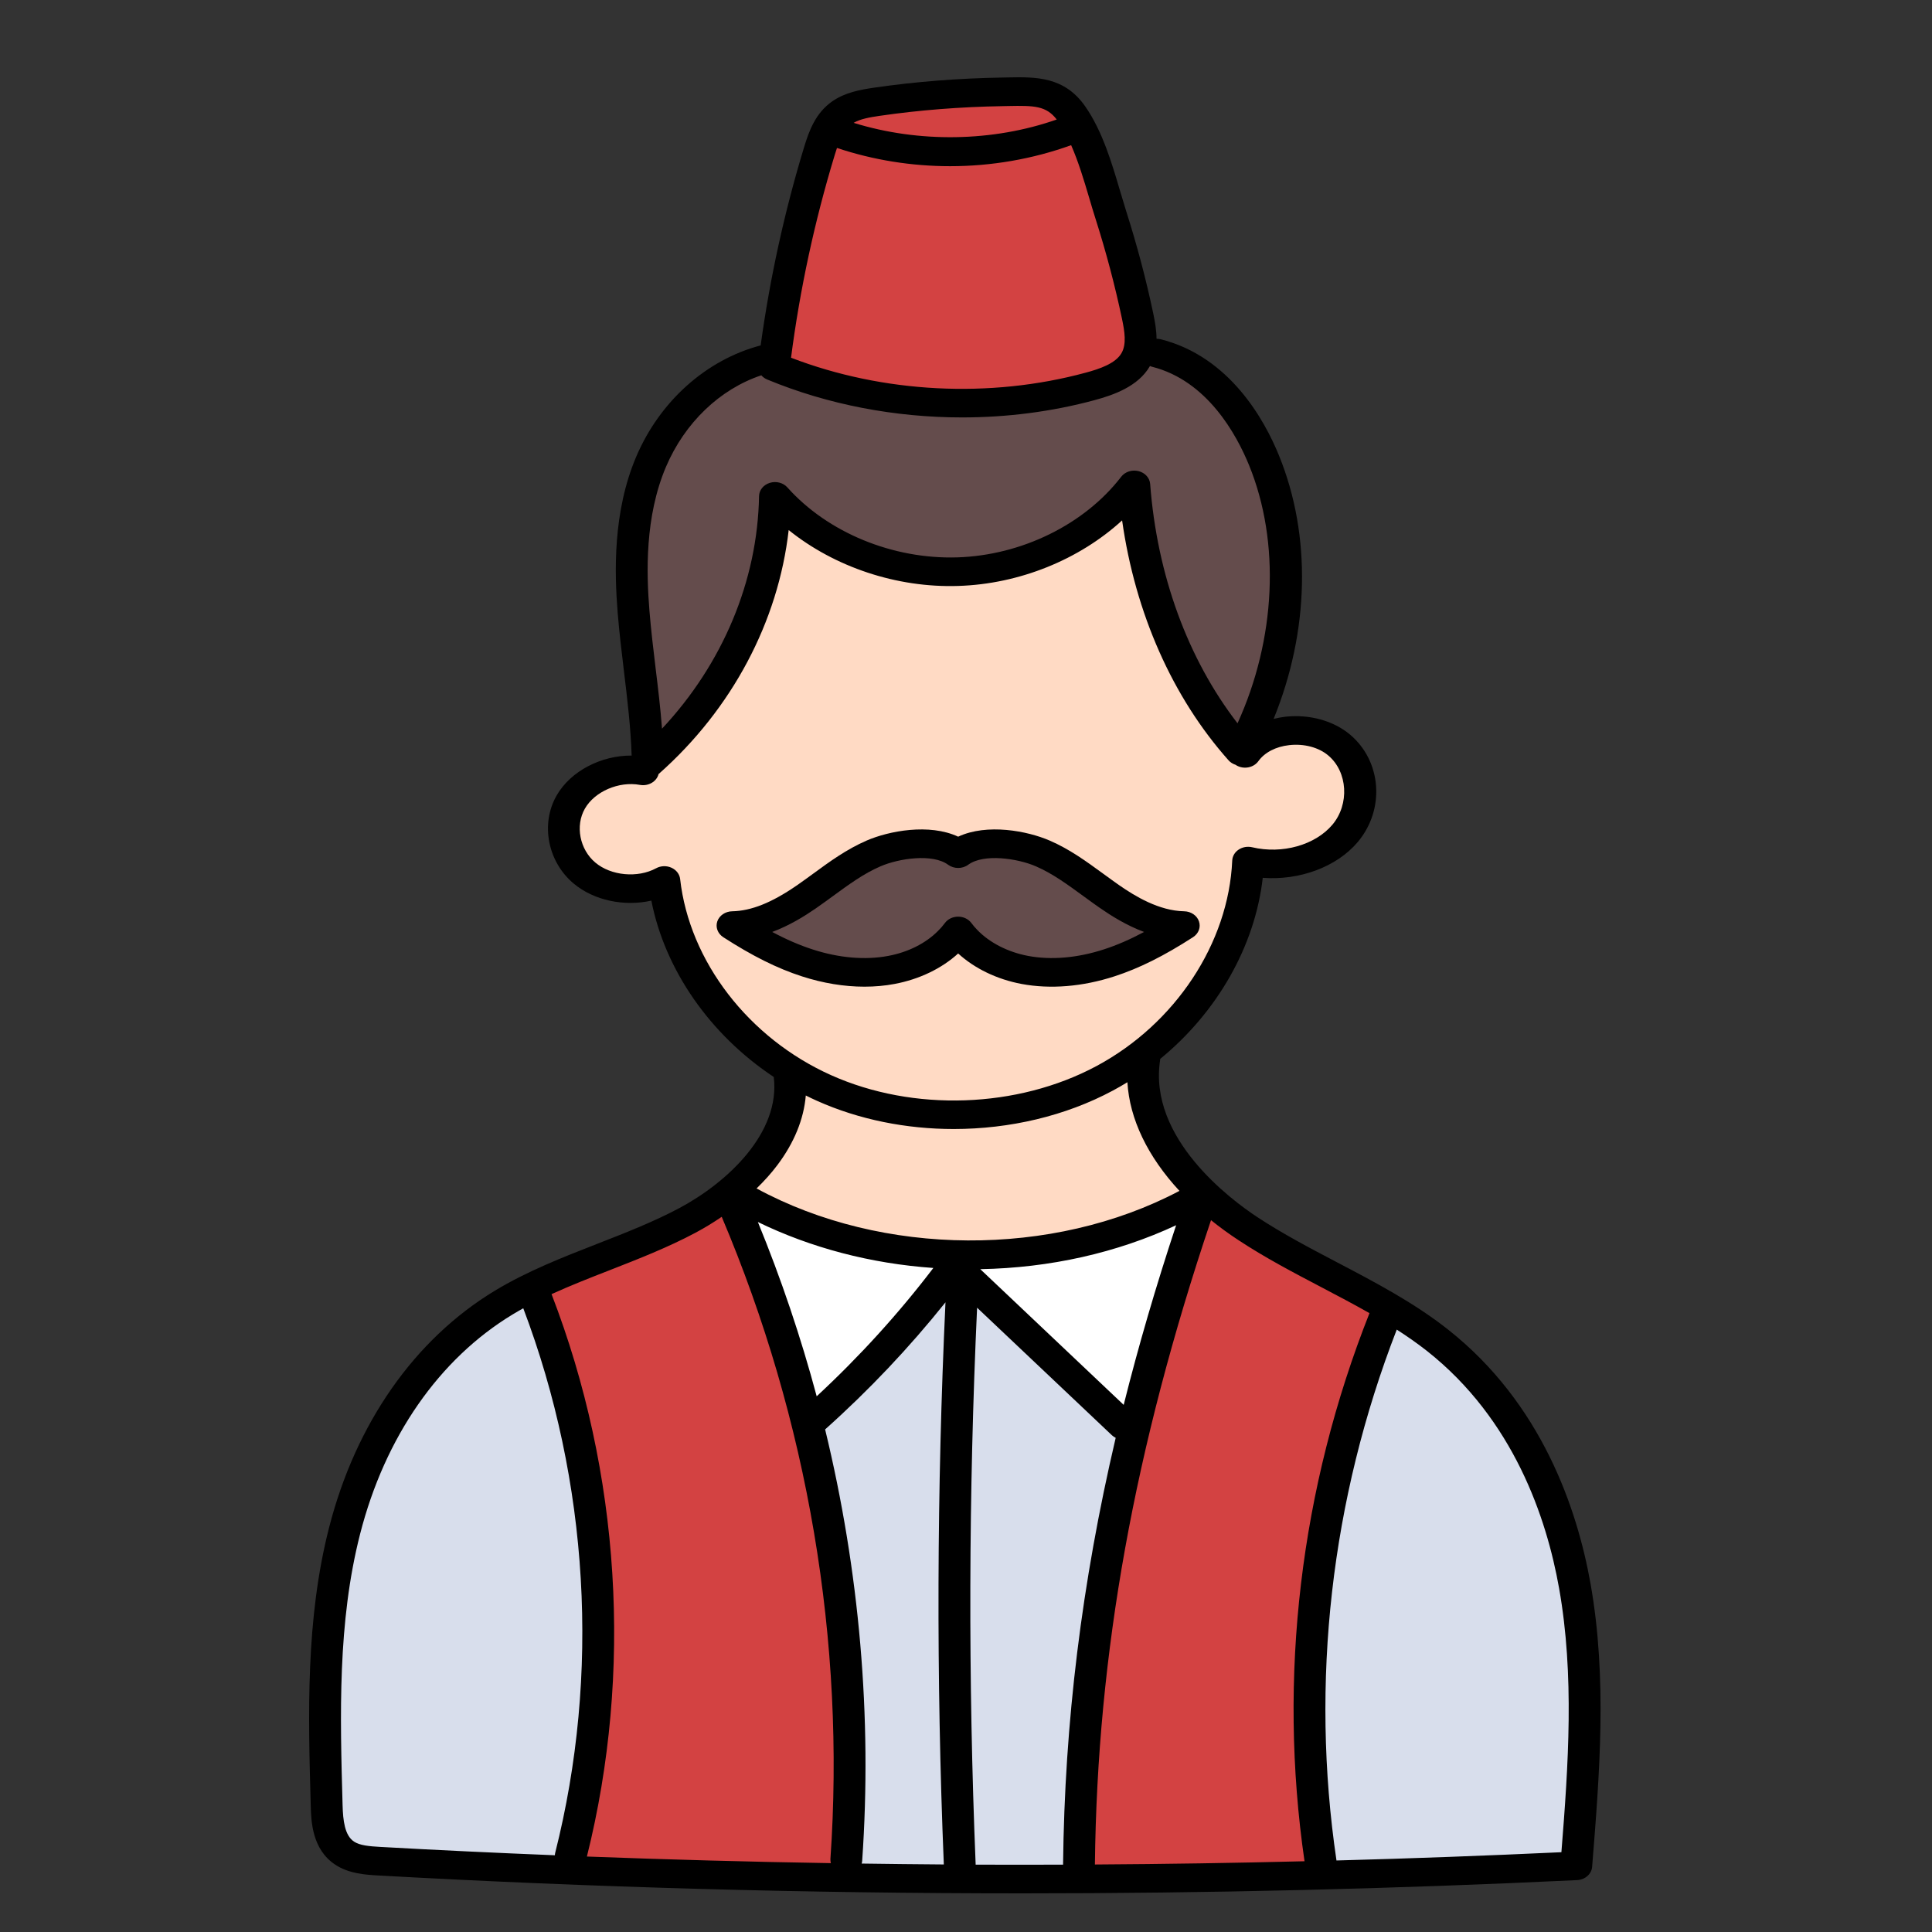
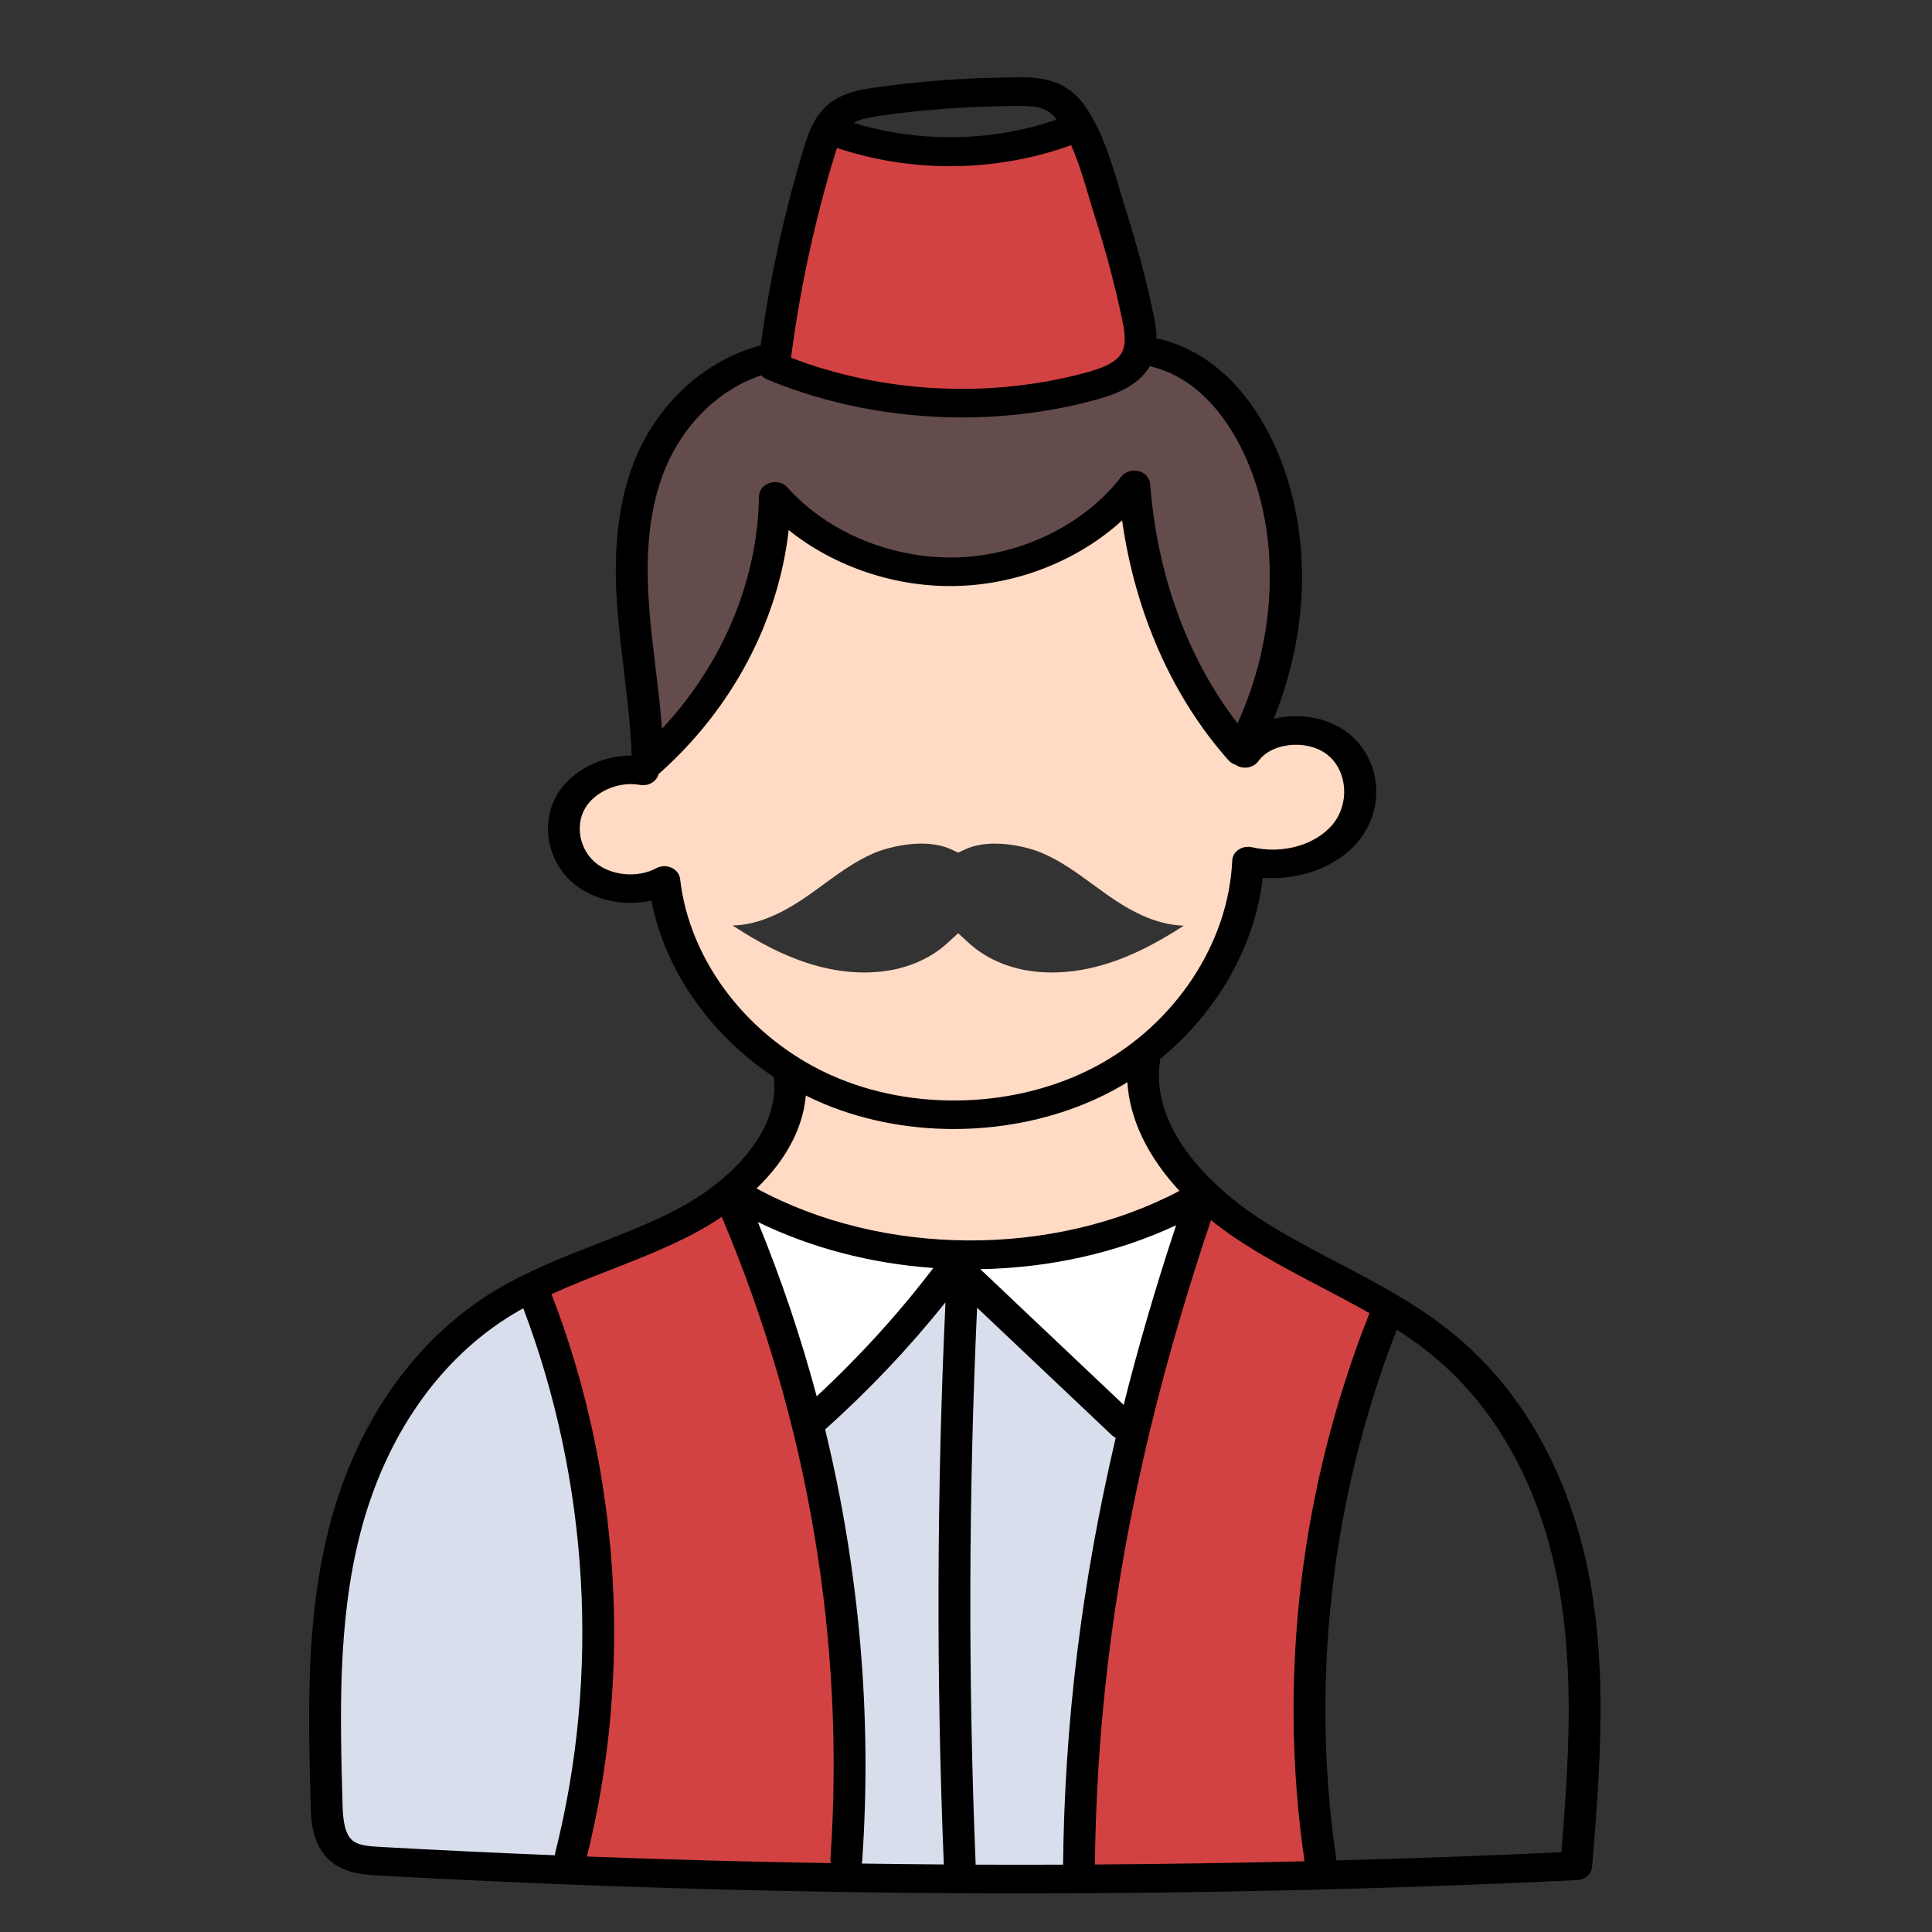
<svg xmlns="http://www.w3.org/2000/svg" fill="none" viewBox="0 0 50 50" height="50" width="50">
  <rect x="0" y="0" width="50" height="50" fill="#333333" stroke="none" />
  <path fill="white" d="M24.436 32.495L25.361 32.478C27.091 32.447 28.781 32.068 30.249 31.383L31.104 30.983L30.829 31.813C30.307 33.391 29.853 34.947 29.48 36.439L29.312 37.109L24.436 32.495Z" />
  <path fill="white" d="M20.739 36.222C20.334 34.709 19.827 33.206 19.23 31.754L18.856 30.841L19.808 31.304C21.145 31.953 22.617 32.338 24.186 32.449L24.891 32.499L24.492 33.023C23.58 34.219 22.549 35.353 21.43 36.391L20.913 36.871L20.739 36.222Z" />
-   <path fill="#D8DEEC" d="M34.184 48.198C33.494 43.538 34.039 38.729 35.762 34.29L35.941 33.828L36.385 34.112C36.695 34.311 36.962 34.499 37.202 34.689C39.531 36.53 40.418 39.162 40.753 41.046C41.146 43.259 41.014 45.487 40.816 47.961L40.79 48.284L40.429 48.301C38.502 48.392 36.541 48.464 34.601 48.516L34.232 48.526L34.184 48.198Z" />
  <path fill="#D8DEEC" d="M26.193 48.626C25.878 48.626 25.564 48.626 25.249 48.625L24.857 48.623L24.842 48.271C24.645 43.491 24.658 38.631 24.879 33.827L24.919 32.961L29.07 36.888L29.329 37.018L29.274 37.286C28.404 40.999 27.961 44.588 27.92 48.26L27.916 48.622L27.513 48.624C27.073 48.625 26.633 48.626 26.193 48.626Z" />
-   <path fill="#D8DEEC" d="M24.423 48.619C23.713 48.614 23.004 48.606 22.294 48.597L21.769 48.591L21.906 48.135C22.162 44.453 21.842 40.731 20.955 37.071L20.908 36.878L21.069 36.73C22.182 35.734 23.213 34.645 24.137 33.49L24.935 32.492L24.878 33.719C24.652 38.547 24.637 43.432 24.835 48.239L24.851 48.623L24.423 48.619Z" />
+   <path fill="#D8DEEC" d="M24.423 48.619C23.713 48.614 23.004 48.606 22.294 48.597L21.769 48.591L21.906 48.135C22.162 44.453 21.842 40.731 20.955 37.071L20.908 36.878C22.182 35.734 23.213 34.645 24.137 33.49L24.935 32.492L24.878 33.719C24.652 38.547 24.637 43.432 24.835 48.239L24.851 48.623L24.423 48.619Z" />
  <path fill="#D8DEEC" d="M14.341 48.381C12.711 48.314 11.231 48.243 9.815 48.164C9.468 48.145 9.161 48.116 8.92 47.956C8.535 47.702 8.47 47.215 8.457 46.727C8.392 44.38 8.323 41.953 8.92 39.619C9.586 37.014 11.049 34.917 13.039 33.713C13.136 33.654 13.231 33.599 13.331 33.545L13.765 33.309L13.929 33.741C15.651 38.283 15.949 43.359 14.767 48.034H14.768C14.768 48.034 14.768 48.04 14.767 48.045L14.731 48.395L14.341 48.381Z" />
  <path fill="#D34242" d="M27.927 48.249C27.989 42.742 28.95 37.411 30.951 31.472L31.136 30.921L31.614 31.305C31.83 31.478 32.058 31.644 32.291 31.797C32.966 32.242 33.696 32.625 34.403 32.996C34.835 33.222 35.255 33.444 35.66 33.675L35.936 33.832L35.827 34.108C34.058 38.574 33.483 43.419 34.165 48.122L34.224 48.525L33.771 48.536C31.935 48.581 30.107 48.609 28.339 48.62L27.923 48.622L27.927 48.249Z" />
  <path fill="#D34242" d="M24.897 10.431C23.318 10.431 21.732 10.142 20.312 9.596L20.031 9.488L20.066 9.216C20.297 7.431 20.681 5.647 21.208 3.914C21.229 3.848 21.248 3.786 21.268 3.725L21.391 3.347L21.803 3.485C22.693 3.782 23.631 3.933 24.59 3.933C25.619 3.933 26.621 3.759 27.568 3.416L27.95 3.278L28.101 3.621C28.304 4.082 28.454 4.591 28.587 5.04C28.642 5.224 28.695 5.404 28.749 5.575C29.023 6.432 29.255 7.309 29.439 8.182C29.52 8.568 29.583 8.973 29.385 9.312C29.159 9.698 28.664 9.876 28.211 9.998C27.148 10.285 26.034 10.431 24.897 10.431Z" />
-   <path fill="#D34242" d="M24.591 3.918C23.681 3.918 22.795 3.786 21.958 3.526L21.166 3.279L21.87 2.87C22.109 2.731 22.398 2.68 22.699 2.635L22.733 2.631C23.763 2.482 24.843 2.398 25.942 2.379L26.084 2.377C26.187 2.374 26.282 2.373 26.369 2.373C26.854 2.373 27.319 2.412 27.684 2.884L27.979 3.267L27.497 3.435C26.595 3.751 25.59 3.918 24.591 3.918Z" />
  <path fill="#D34242" d="M21.496 48.585C19.389 48.55 17.261 48.493 15.171 48.414L14.682 48.396L14.789 47.967C15.964 43.263 15.644 38.165 13.887 33.613L13.771 33.311L14.088 33.166C14.589 32.937 15.112 32.732 15.619 32.533C16.347 32.249 17.1 31.956 17.796 31.584C18.009 31.471 18.222 31.342 18.43 31.199L18.864 30.902L19.059 31.361C21.311 36.673 22.293 42.473 21.899 48.134L22.024 48.597L21.496 48.585Z" />
  <path fill="#644C4C" d="M16.726 18.883C16.687 18.373 16.624 17.861 16.565 17.366L16.56 17.325C16.5 16.833 16.44 16.332 16.4 15.839C16.317 14.823 16.275 13.316 16.853 11.955C17.381 10.709 18.369 9.766 19.561 9.368L19.841 9.275L20.025 9.487C21.523 10.108 23.208 10.436 24.899 10.436C26.035 10.436 27.15 10.291 28.212 10.003C28.641 9.888 29.162 9.704 29.391 9.315L29.572 8.983L29.94 9.141C31.532 9.552 32.358 11.054 32.709 11.914C33.556 13.989 33.441 16.585 32.404 18.858L32.119 19.483L31.691 18.928C30.367 17.215 29.539 14.949 29.358 12.548C28.331 13.874 26.582 14.734 24.788 14.792C24.725 14.794 24.662 14.794 24.599 14.794C22.873 14.794 21.133 14.047 20.059 12.844C20.013 15.121 19.087 17.34 17.446 19.094L16.795 19.789L16.726 18.883Z" />
-   <path fill="#644C4C" d="M27.222 25.162C26.983 25.162 26.748 25.141 26.526 25.099C25.917 24.985 25.353 24.694 24.977 24.302C24.906 24.227 24.849 24.158 24.799 24.09C24.729 24.179 24.657 24.262 24.574 24.344C24.201 24.717 23.666 24.987 23.07 25.099C22.846 25.141 22.611 25.162 22.372 25.162C21.891 25.162 21.393 25.079 20.891 24.916C20.531 24.8 20.166 24.643 19.776 24.435L19.076 24.061L19.828 23.78C20.253 23.622 20.619 23.386 20.858 23.222L20.884 23.204C21.009 23.117 21.135 23.025 21.258 22.935L21.323 22.888C21.742 22.583 22.138 22.294 22.609 22.09C22.965 21.935 23.439 21.84 23.846 21.84C24.245 21.84 24.565 21.926 24.796 22.096C25.03 21.926 25.349 21.84 25.748 21.84C26.156 21.84 26.63 21.935 26.985 22.09C27.463 22.297 27.879 22.602 28.281 22.896L28.3 22.91C28.384 22.971 28.469 23.033 28.552 23.093L28.714 23.206C28.958 23.375 29.335 23.62 29.765 23.78L30.521 24.061L29.817 24.435C29.426 24.643 29.062 24.8 28.703 24.916C28.201 25.079 27.703 25.162 27.222 25.162Z" />
  <path fill="#FFDAC4" d="M24.685 28.848C23.501 28.848 22.34 28.608 21.326 28.154C19.069 27.143 17.448 25.036 17.196 22.787C16.936 22.923 16.634 22.996 16.315 22.996C15.867 22.996 15.434 22.849 15.129 22.593C14.588 22.138 14.435 21.349 14.774 20.759C15.06 20.26 15.685 19.925 16.33 19.925C16.436 19.925 16.541 19.934 16.642 19.953L16.669 19.847L16.779 19.75L16.787 19.745C18.602 18.128 19.743 15.976 20.005 13.68L20.086 12.964L20.684 13.444C21.756 14.306 23.181 14.801 24.591 14.801C24.657 14.801 24.723 14.8 24.788 14.798C26.253 14.751 27.697 14.172 28.749 13.211L29.339 12.671L29.446 13.421C29.775 15.743 30.723 17.883 32.114 19.447L32.167 19.464C32.167 19.464 32.22 19.497 32.221 19.498C32.451 19.182 32.847 18.971 33.315 18.919C33.389 18.911 33.464 18.907 33.538 18.907C33.964 18.907 34.372 19.044 34.656 19.284C35.314 19.838 35.383 20.883 34.807 21.565C34.39 22.06 33.69 22.356 32.937 22.356C32.721 22.356 32.508 22.331 32.302 22.282C32.199 24.543 30.743 26.748 28.588 27.904C27.437 28.521 26.087 28.847 24.686 28.847C24.686 28.848 24.685 28.848 24.685 28.848ZM20.857 23.215C20.144 23.705 19.54 23.939 18.958 23.951C19.677 24.421 20.291 24.728 20.889 24.921C21.392 25.085 21.89 25.168 22.372 25.168C22.61 25.168 22.846 25.146 23.072 25.105C23.625 25.001 24.135 24.757 24.506 24.418L24.797 24.152L25.088 24.418C25.461 24.757 25.97 25.001 26.523 25.105C26.746 25.146 26.981 25.168 27.222 25.168H27.222C27.704 25.168 28.203 25.085 28.705 24.922C29.306 24.727 29.92 24.42 30.637 23.956C29.861 23.935 29.169 23.515 28.716 23.2L28.678 23.174C28.636 23.145 28.594 23.115 28.552 23.084C28.465 23.022 28.375 22.956 28.284 22.89C27.882 22.596 27.465 22.291 26.989 22.084C26.707 21.963 26.234 21.833 25.75 21.833C25.451 21.833 25.193 21.882 24.985 21.979L24.797 22.066L24.609 21.979C24.401 21.882 24.144 21.833 23.844 21.833C23.36 21.833 22.887 21.963 22.605 22.084C22.128 22.292 21.709 22.599 21.304 22.895C21.143 23.014 21.005 23.113 20.884 23.196L20.857 23.215Z" />
  <path fill="#FFDAC4" d="M25.116 32.47C23.041 32.47 21.054 31.986 19.368 31.072L18.939 30.839L19.279 30.508C19.473 30.32 19.64 30.133 19.776 29.951C20.175 29.423 20.401 28.875 20.447 28.324L20.495 27.747L21.056 28.032C21.143 28.076 21.233 28.119 21.323 28.16C22.334 28.613 23.497 28.852 24.684 28.852C26.089 28.852 27.441 28.526 28.592 27.909C28.709 27.846 28.829 27.777 28.947 27.705L29.547 27.337L29.585 27.989C29.636 28.859 30.07 29.756 30.839 30.585L31.147 30.917L30.732 31.137C29.079 32.009 27.137 32.47 25.116 32.47H25.116Z" />
-   <path fill="black" d="M23.154 25.464C23.792 25.344 24.371 25.065 24.797 24.676C25.226 25.067 25.802 25.345 26.44 25.465C27.185 25.604 28.017 25.536 28.844 25.267C29.48 25.061 30.125 24.739 30.876 24.254C31.02 24.161 31.082 23.996 31.029 23.844C30.977 23.692 30.822 23.587 30.645 23.584C29.993 23.571 29.374 23.193 28.966 22.91C28.914 22.874 28.862 22.838 28.811 22.8C28.721 22.736 28.631 22.671 28.542 22.605C28.12 22.297 27.684 21.978 27.166 21.754C26.589 21.504 25.547 21.304 24.797 21.653C24.048 21.304 23.005 21.504 22.428 21.754C21.908 21.98 21.469 22.3 21.046 22.61C20.909 22.71 20.767 22.813 20.631 22.908L20.609 22.923C19.967 23.364 19.44 23.574 18.949 23.584C18.772 23.587 18.617 23.692 18.564 23.844C18.512 23.996 18.574 24.161 18.717 24.254C19.468 24.739 20.113 25.061 20.75 25.267C21.298 25.445 21.847 25.535 22.372 25.535C22.64 25.535 22.902 25.512 23.154 25.464ZM21.03 24.571C20.694 24.462 20.352 24.315 19.985 24.119C20.433 23.952 20.816 23.713 21.106 23.514L21.131 23.496C21.279 23.394 21.425 23.287 21.566 23.184C21.971 22.888 22.353 22.608 22.786 22.421C23.263 22.214 24.137 22.085 24.536 22.379C24.688 22.491 24.907 22.491 25.058 22.379C25.458 22.085 26.332 22.214 26.808 22.42C27.239 22.607 27.62 22.886 28.023 23.18C28.114 23.247 28.206 23.314 28.297 23.379C28.352 23.419 28.408 23.457 28.463 23.496C28.76 23.702 29.152 23.949 29.609 24.119C29.242 24.315 28.9 24.463 28.565 24.571C27.88 24.793 27.204 24.851 26.608 24.739C26.087 24.642 25.606 24.396 25.288 24.062C25.233 24.006 25.183 23.947 25.14 23.889C25.064 23.785 24.935 23.723 24.797 23.723C24.658 23.723 24.529 23.785 24.453 23.889C24.399 23.962 24.339 24.031 24.273 24.095C23.955 24.415 23.497 24.644 22.986 24.739C22.39 24.851 21.714 24.793 21.03 24.571Z" />
  <path fill="black" d="M41.163 40.986C40.817 39.041 39.897 36.321 37.476 34.409C36.599 33.716 35.589 33.186 34.613 32.674C33.913 32.307 33.19 31.928 32.537 31.497C31.868 31.057 29.711 29.462 30.024 27.434C30.025 27.424 30.024 27.415 30.025 27.405C31.495 26.203 32.478 24.494 32.68 22.718C33.629 22.79 34.592 22.439 35.139 21.791C35.848 20.949 35.759 19.702 34.94 19.012C34.514 18.653 33.888 18.48 33.264 18.549C33.16 18.561 33.059 18.581 32.961 18.605C33.884 16.345 33.947 13.864 33.099 11.786C32.721 10.858 31.82 9.232 30.044 8.781C30.006 8.771 29.968 8.768 29.931 8.768C29.93 8.543 29.89 8.32 29.846 8.112C29.66 7.227 29.425 6.34 29.148 5.473C29.095 5.304 29.042 5.126 28.988 4.944C28.774 4.218 28.531 3.395 28.088 2.757C27.544 1.973 26.797 1.99 26.075 2.004L25.934 2.007C24.805 2.026 23.696 2.113 22.634 2.267C22.261 2.321 21.869 2.393 21.54 2.622C21.108 2.923 20.941 3.377 20.808 3.815C20.299 5.491 19.923 7.212 19.686 8.939C18.277 9.311 17.075 10.384 16.464 11.822C15.858 13.251 15.901 14.814 15.986 15.865C16.027 16.368 16.088 16.875 16.147 17.365C16.234 18.084 16.323 18.824 16.347 19.554C15.558 19.549 14.768 19.954 14.405 20.588C13.984 21.323 14.173 22.302 14.846 22.866C15.373 23.307 16.161 23.466 16.857 23.308C17.21 25.11 18.383 26.783 20.025 27.872C20.2 29.317 18.829 30.598 17.584 31.264C16.913 31.622 16.172 31.911 15.454 32.191C14.563 32.539 13.641 32.899 12.807 33.403C10.729 34.66 9.205 36.838 8.516 39.536C7.907 41.915 7.976 44.366 8.042 46.737C8.053 47.129 8.074 47.86 8.675 48.257C9.033 48.494 9.47 48.519 9.789 48.537C15.321 48.846 20.893 49 26.465 49C31.259 49 36.053 48.886 40.815 48.657C41.023 48.647 41.189 48.5 41.204 48.314C41.397 45.913 41.597 43.431 41.163 40.986ZM32.05 32.094C32.738 32.548 33.48 32.937 34.197 33.313C34.624 33.537 35.04 33.756 35.442 33.984C33.65 38.509 33.069 43.408 33.761 48.169C31.954 48.214 30.146 48.242 28.336 48.253C28.397 42.795 29.354 37.481 31.341 31.578C31.562 31.756 31.798 31.929 32.05 32.094ZM21.354 36.993C21.356 36.991 21.358 36.99 21.36 36.988C22.494 35.974 23.535 34.872 24.469 33.704C24.244 38.534 24.228 43.423 24.426 48.252C23.717 48.247 23.009 48.239 22.3 48.229C22.307 48.206 22.311 48.182 22.313 48.158C22.573 44.432 22.242 40.655 21.354 36.993ZM19.614 31.626C20.991 32.295 22.534 32.701 24.155 32.815C23.256 33.995 22.243 35.109 21.136 36.136C20.726 34.606 20.218 33.099 19.614 31.626ZM29.081 36.358L25.37 32.846C27.175 32.813 28.904 32.424 30.438 31.709C29.913 33.294 29.461 34.84 29.081 36.358ZM22.765 2.998C23.789 2.849 24.86 2.765 25.949 2.747L26.094 2.744C26.771 2.73 27.075 2.739 27.348 3.093C25.691 3.674 23.775 3.701 22.092 3.179C22.266 3.078 22.509 3.035 22.765 2.998ZM21.603 4.01C21.622 3.949 21.641 3.888 21.661 3.829C22.601 4.143 23.595 4.301 24.59 4.301C25.656 4.301 26.721 4.118 27.721 3.757C27.91 4.186 28.053 4.664 28.192 5.134C28.247 5.321 28.301 5.503 28.357 5.677C28.626 6.522 28.855 7.388 29.037 8.25C29.105 8.574 29.16 8.908 29.023 9.141C28.868 9.407 28.465 9.546 28.093 9.646C25.613 10.317 22.853 10.173 20.472 9.258C20.701 7.49 21.081 5.726 21.603 4.01ZM17.234 12.085C17.721 10.939 18.632 10.07 19.703 9.713C19.743 9.759 19.795 9.797 19.856 9.822C21.426 10.473 23.164 10.803 24.899 10.803C26.061 10.803 27.221 10.655 28.33 10.355C28.835 10.219 29.453 9.996 29.753 9.486C29.755 9.481 29.757 9.477 29.76 9.472C29.779 9.48 29.799 9.488 29.82 9.493C31.244 9.855 32.001 11.245 32.326 12.041C33.141 14.038 33.018 16.544 32.027 18.719C30.741 17.055 29.944 14.881 29.766 12.524C29.754 12.367 29.633 12.234 29.464 12.192C29.295 12.151 29.115 12.209 29.016 12.339C28.067 13.572 26.441 14.372 24.773 14.425C23.105 14.476 21.422 13.784 20.377 12.614C20.269 12.493 20.087 12.445 19.923 12.496C19.758 12.547 19.647 12.684 19.644 12.84C19.606 15.035 18.701 17.183 17.133 18.858C17.093 18.327 17.029 17.8 16.966 17.285C16.908 16.802 16.848 16.302 16.808 15.812C16.728 14.831 16.686 13.377 17.234 12.085ZM17.602 22.75C17.588 22.624 17.503 22.513 17.376 22.456C17.25 22.399 17.099 22.405 16.979 22.471C16.503 22.729 15.813 22.665 15.408 22.324C15.002 21.984 14.883 21.37 15.137 20.927C15.391 20.483 16.017 20.213 16.561 20.313C16.78 20.353 16.995 20.227 17.044 20.032C17.047 20.029 17.05 20.027 17.053 20.025C18.946 18.348 20.141 16.087 20.411 13.718C21.599 14.674 23.207 15.217 24.803 15.164C26.384 15.114 27.932 14.482 29.04 13.468C29.38 15.866 30.342 18.045 31.794 19.676C31.843 19.732 31.908 19.771 31.979 19.794C31.986 19.798 31.992 19.804 31.999 19.808C32.191 19.919 32.445 19.869 32.568 19.697C32.729 19.473 33.019 19.322 33.365 19.284C33.748 19.241 34.127 19.341 34.376 19.552C34.88 19.976 34.929 20.814 34.482 21.344C34.037 21.871 33.184 22.111 32.406 21.927C32.285 21.899 32.157 21.921 32.056 21.988C31.956 22.054 31.895 22.158 31.89 22.271C31.796 24.408 30.418 26.495 28.378 27.589C26.332 28.686 23.635 28.779 21.508 27.825C19.374 26.869 17.841 24.877 17.602 22.75ZM20.115 30.157C20.554 29.575 20.803 28.961 20.854 28.351C20.949 28.399 21.044 28.445 21.141 28.488C22.232 28.977 23.457 29.219 24.684 29.219C26.125 29.218 27.569 28.885 28.801 28.224C28.929 28.156 29.054 28.083 29.177 28.008C29.233 28.962 29.704 29.935 30.524 30.82C27.24 32.554 22.84 32.527 19.58 30.757C19.779 30.564 19.96 30.363 20.115 30.157ZM15.782 32.871C16.523 32.581 17.29 32.282 18.005 31.9C18.239 31.775 18.463 31.638 18.678 31.491C20.909 36.754 21.882 42.493 21.491 48.112C21.489 48.149 21.494 48.184 21.503 48.218C19.396 48.184 17.29 48.126 15.189 48.047C16.379 43.276 16.056 38.111 14.274 33.492C14.757 33.272 15.26 33.074 15.782 32.871ZM9.163 47.661C8.92 47.501 8.877 47.113 8.866 46.718C8.801 44.394 8.734 41.99 9.319 39.701C9.961 37.188 11.364 35.169 13.268 34.017C13.358 33.962 13.45 33.91 13.542 33.858C15.241 38.339 15.535 43.338 14.368 47.953C14.363 47.973 14.361 47.994 14.36 48.014C12.851 47.953 11.344 47.882 9.841 47.798C9.559 47.782 9.314 47.761 9.163 47.661ZM25.25 48.257C25.054 43.474 25.067 38.629 25.287 33.843L28.777 37.145C28.806 37.172 28.84 37.193 28.874 37.211C27.993 40.971 27.552 44.581 27.512 48.257C26.758 48.26 26.004 48.26 25.25 48.257ZM40.409 47.935C38.473 48.025 36.532 48.097 34.588 48.149C33.906 43.542 34.445 38.799 36.148 34.41C36.419 34.584 36.681 34.767 36.932 34.964C39.169 36.732 40.025 39.278 40.349 41.103C40.749 43.354 40.589 45.678 40.409 47.935Z" />
</svg>